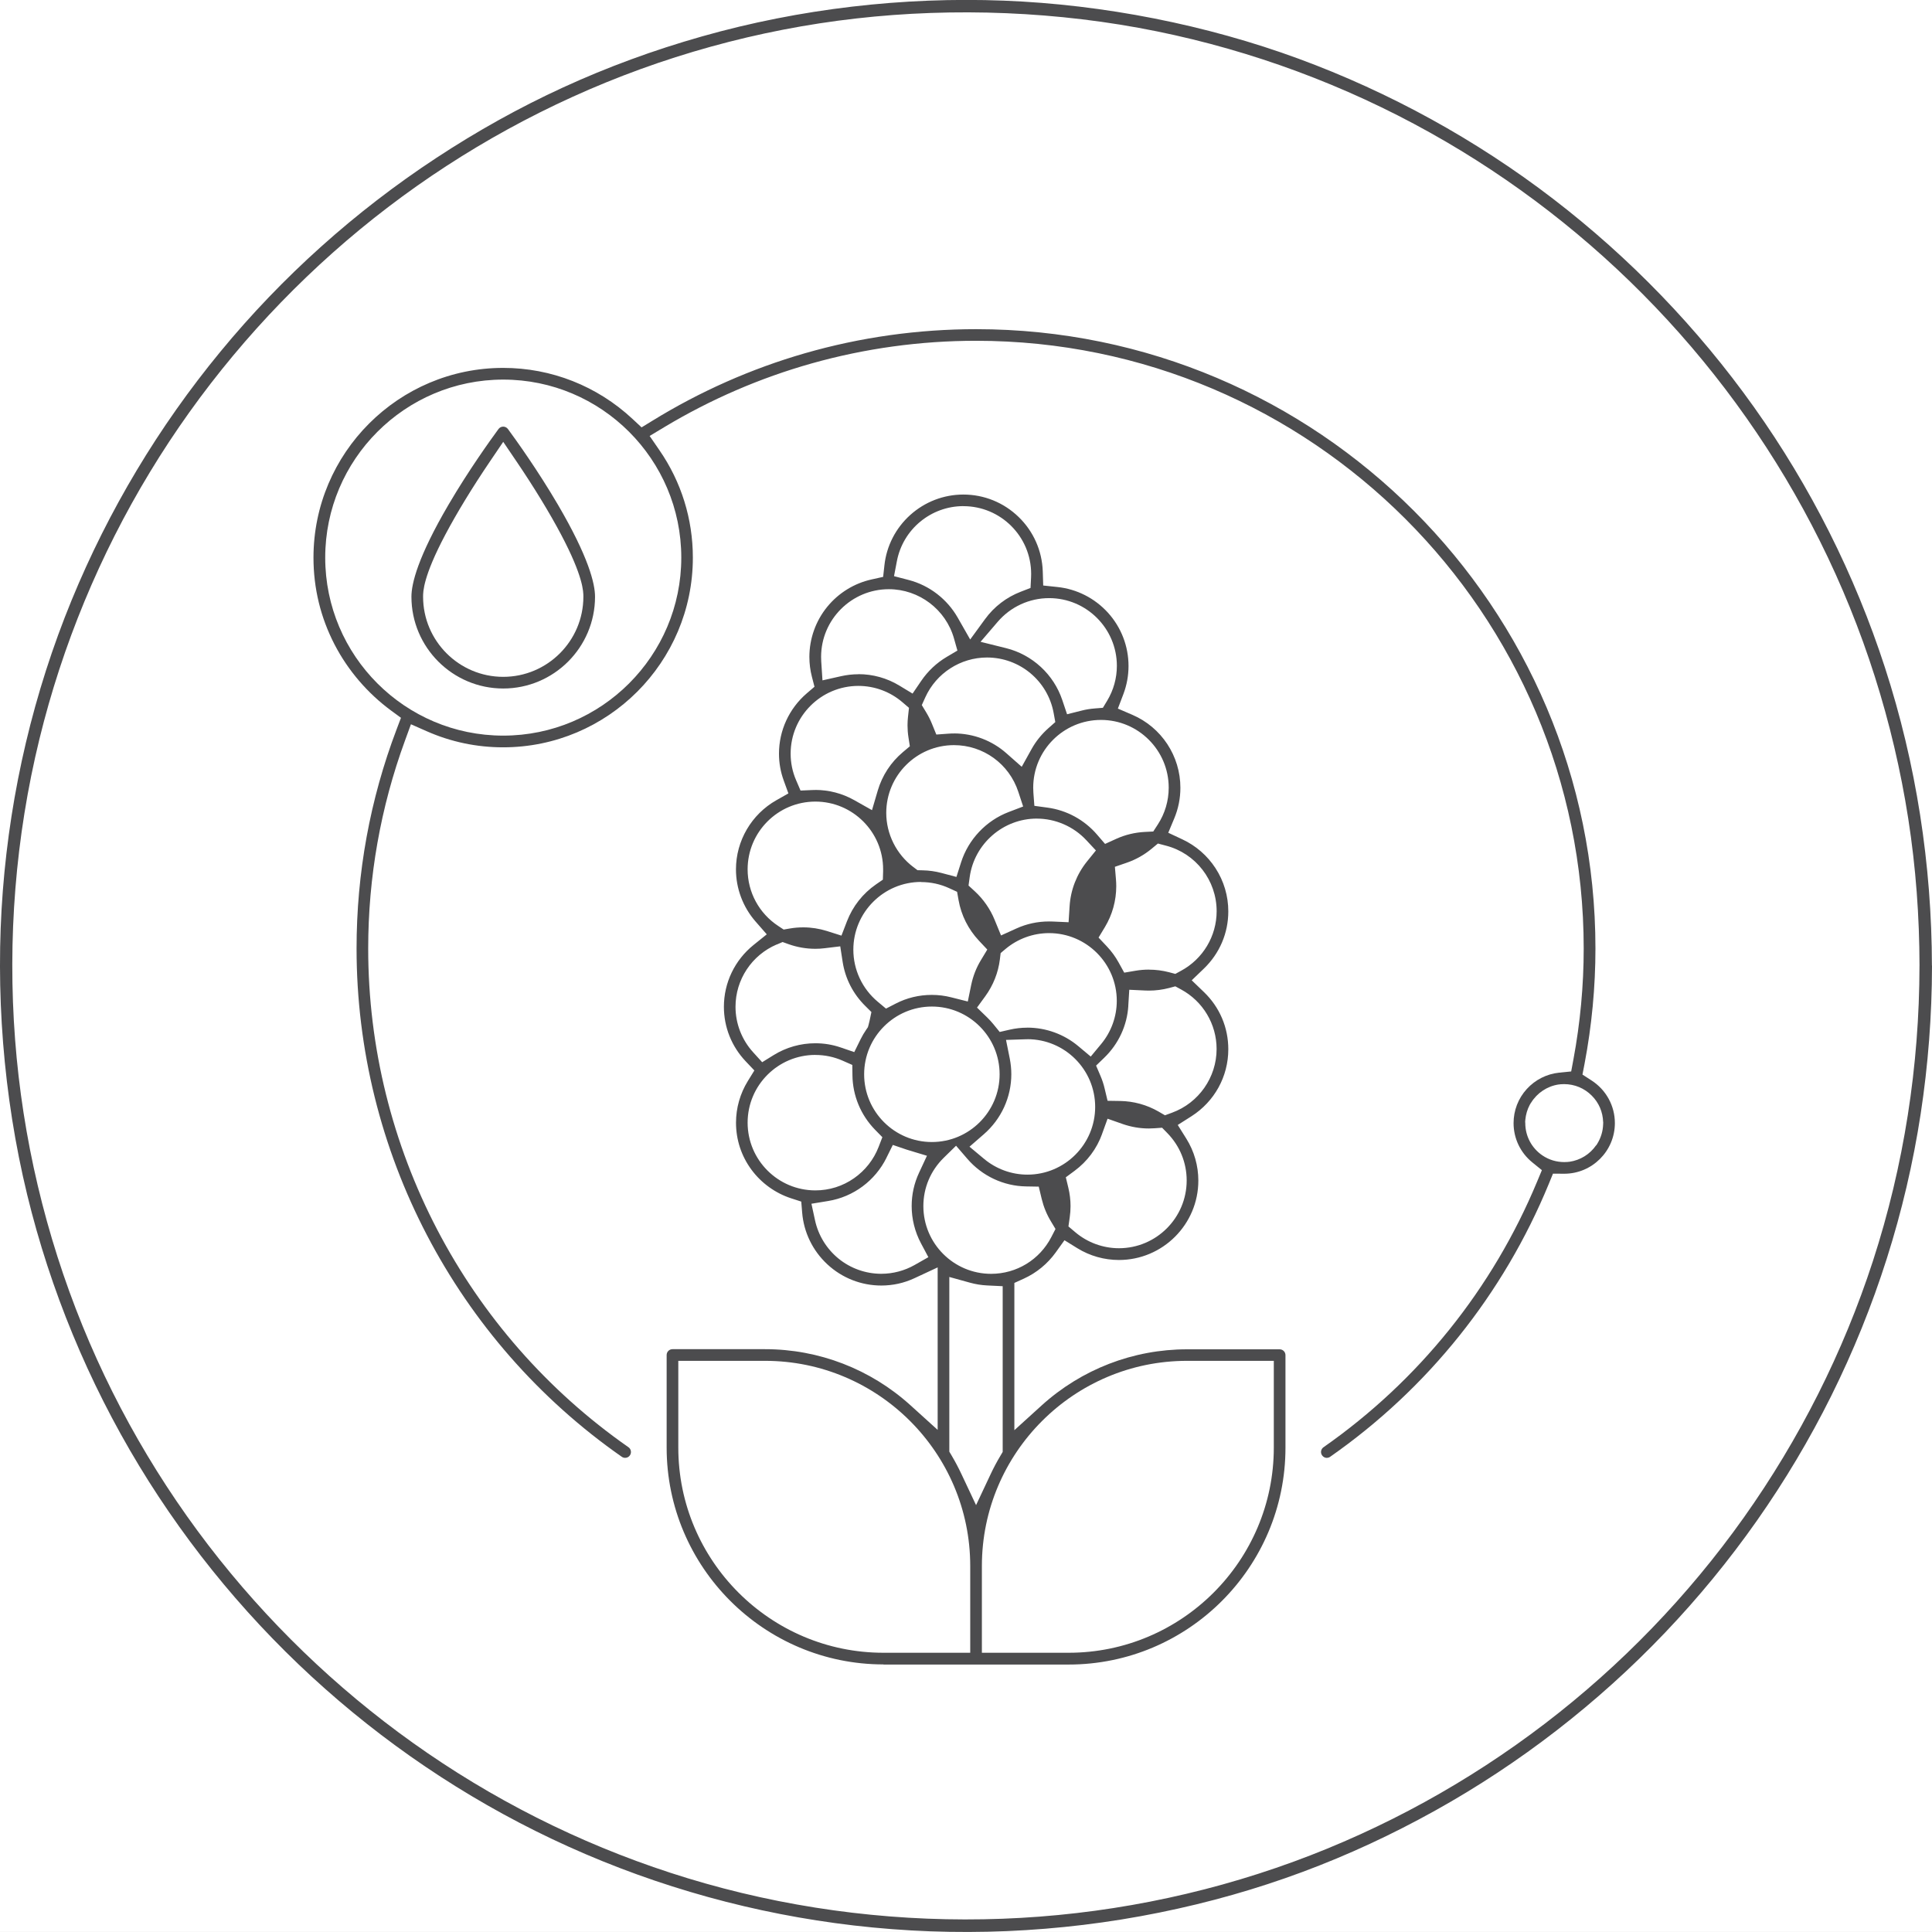
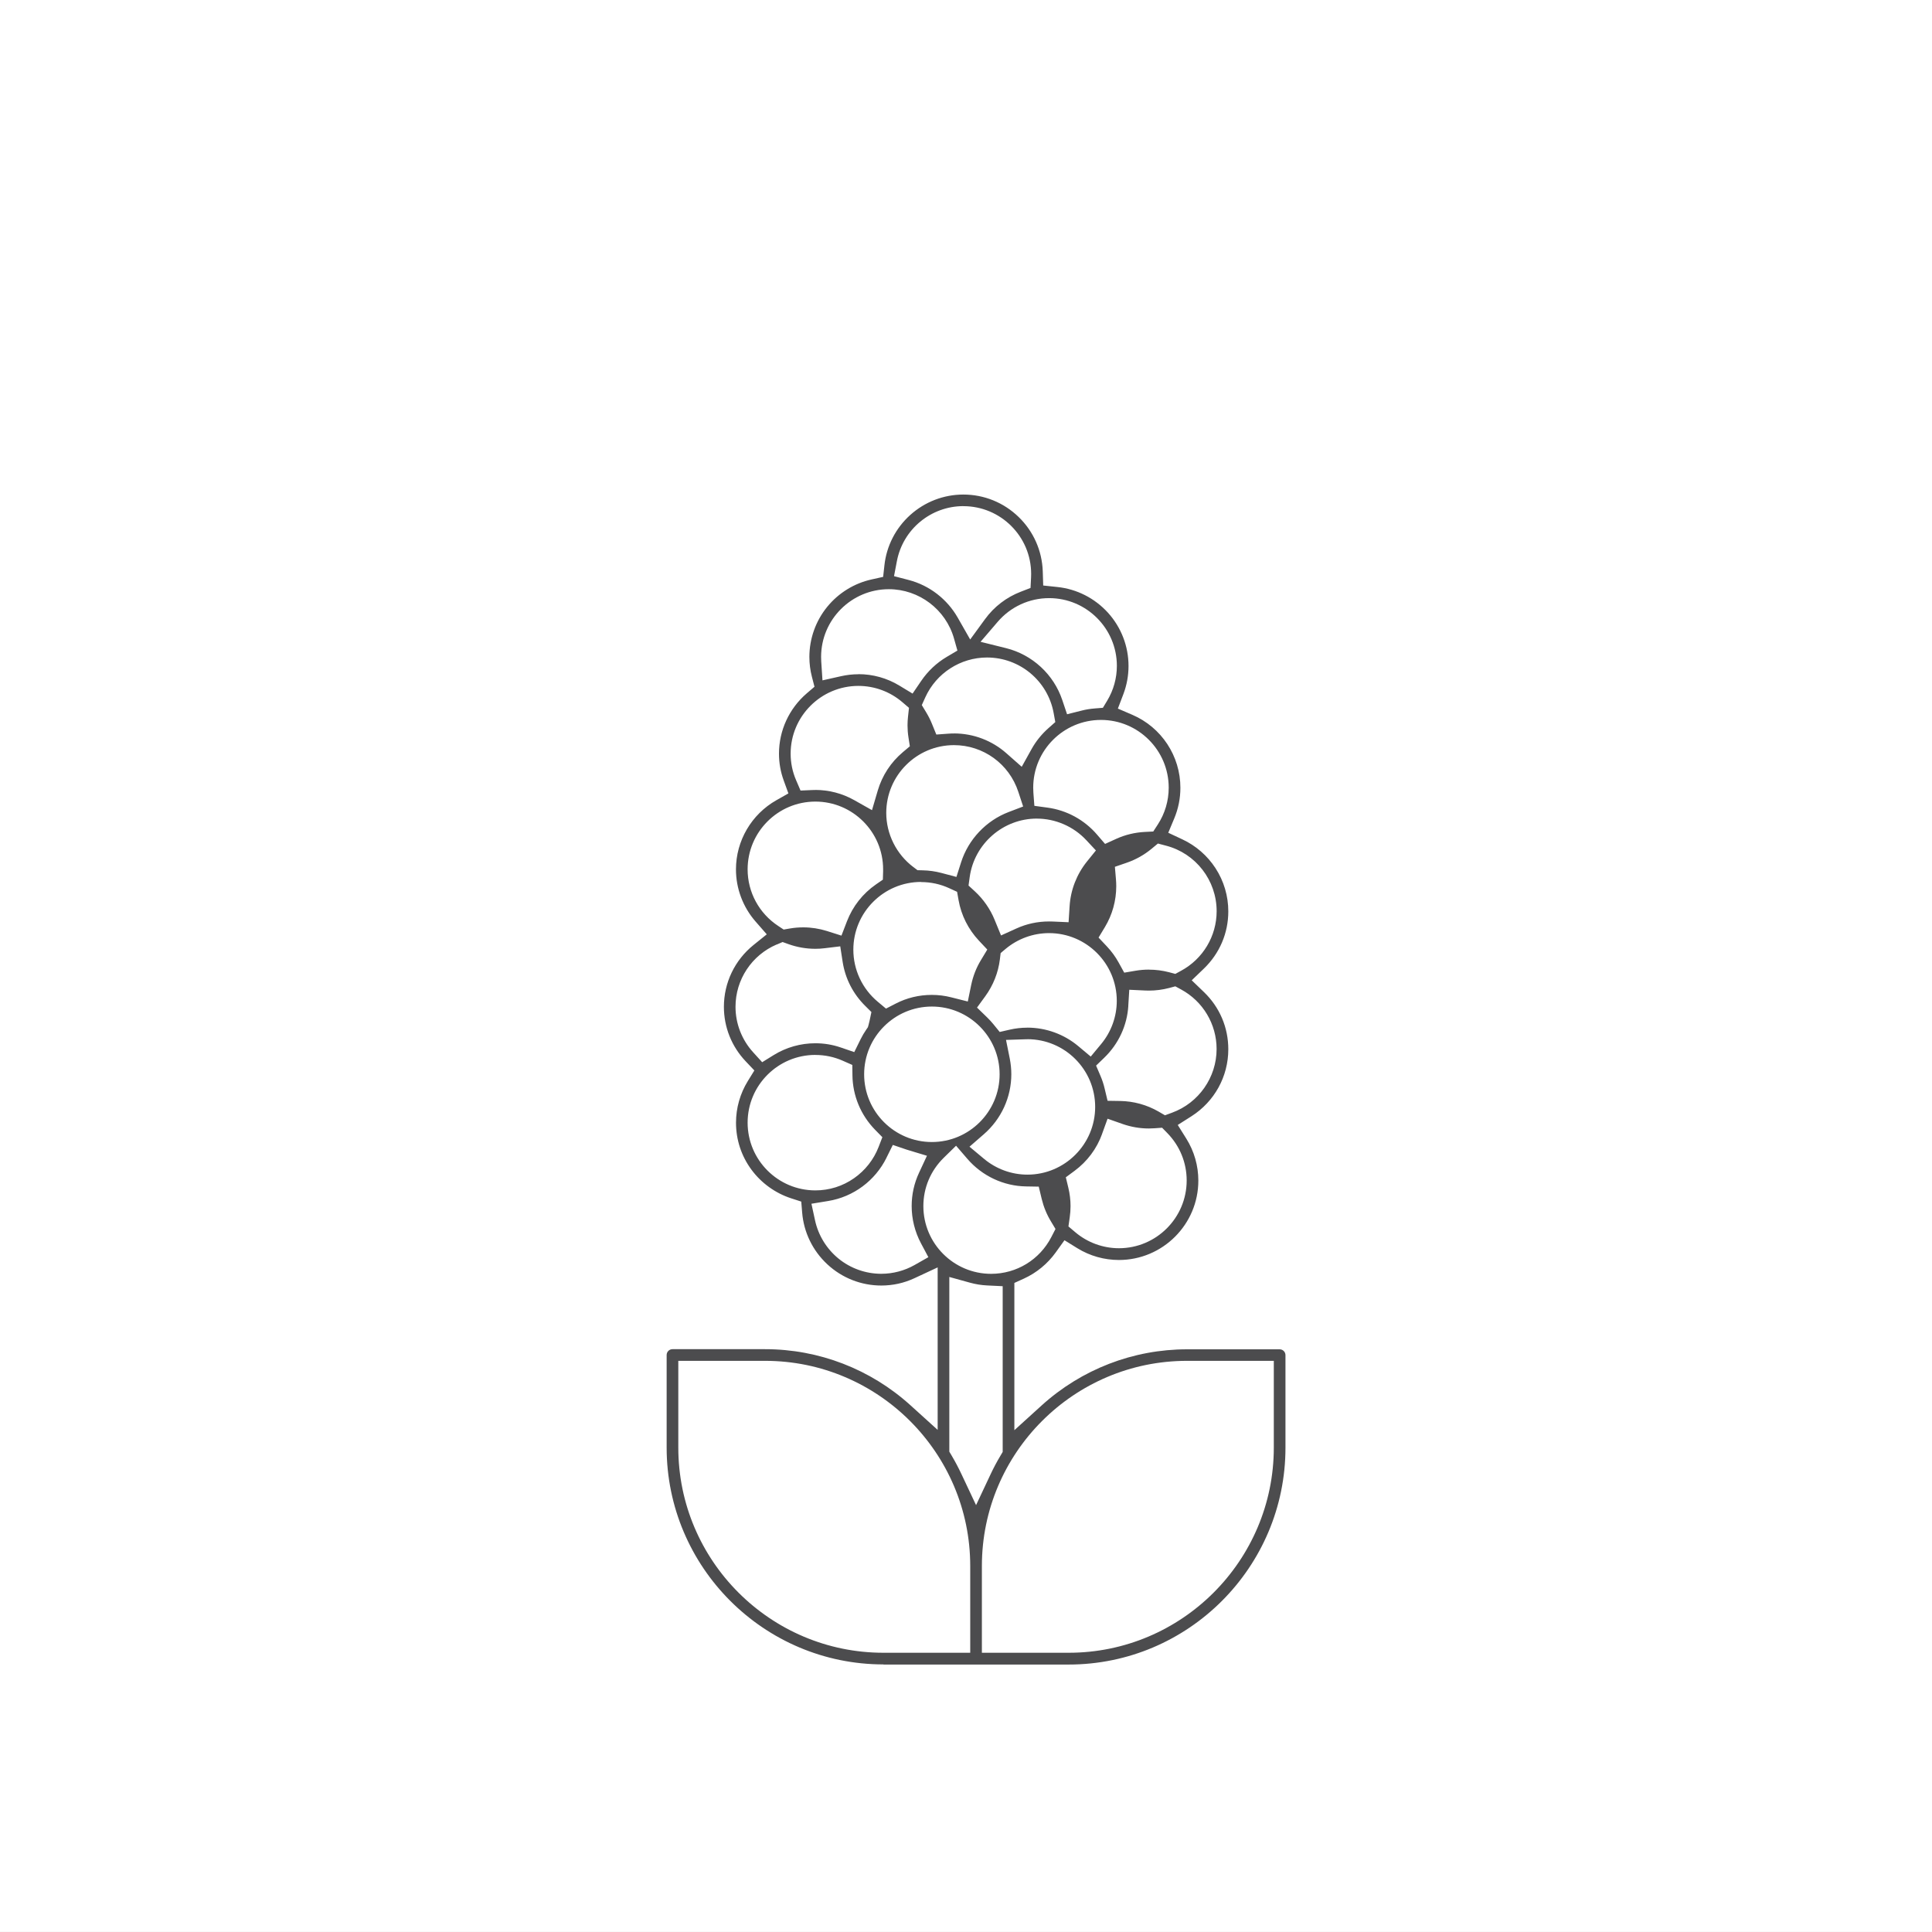
<svg xmlns="http://www.w3.org/2000/svg" fill="none" viewBox="0 0 90 90" height="90" width="90">
  <rect x="0" y="0" width="90" height="90" fill="#808080" stroke="none" />
  <g id="Quinoa Extract">
    <rect fill="white" transform="translate(0 -0.004)" height="90.002" width="90" />
-     <path fill="#4C4C4E" d="M89.417 44.992C89.411 49.658 88.691 54.303 87.249 58.741C85.864 63 83.825 67.04 81.234 70.692C78.652 74.331 75.512 77.585 71.967 80.294C68.419 83.007 64.462 85.186 60.269 86.721C55.917 88.313 51.322 89.21 46.693 89.383C42.03 89.558 37.347 89.01 32.856 87.737C28.516 86.507 24.374 84.609 20.607 82.129C16.902 79.693 13.571 76.699 10.745 73.285C7.882 69.829 5.541 65.927 3.848 61.77C2.119 57.523 1.053 53.01 0.704 48.437C0.346 43.747 0.72 39.003 1.836 34.43C2.905 30.054 4.645 25.851 6.981 21.998C9.289 18.188 12.174 14.734 15.502 11.772C18.831 8.811 22.599 6.364 26.65 4.522C30.832 2.619 35.322 1.377 39.887 0.86C44.452 0.342 49.3 0.525 53.9 1.462C58.349 2.369 62.65 3.963 66.615 6.177C70.492 8.341 74.035 11.085 77.104 14.295C80.19 17.521 82.786 21.209 84.778 25.204C86.806 29.268 88.194 33.644 88.893 38.132C89.247 40.402 89.415 42.697 89.418 44.994C89.418 45.366 89.996 45.366 89.996 44.994C89.99 40.283 89.264 35.576 87.807 31.093C86.403 26.769 84.338 22.662 81.702 18.958C79.087 15.284 75.931 12.013 72.356 9.268C68.781 6.522 64.741 4.296 60.482 2.731C56.224 1.166 51.437 0.211 46.758 0.03C42.08 -0.151 37.263 0.403 32.705 1.695C28.148 2.987 24.126 4.857 20.318 7.361C16.54 9.845 13.138 12.895 10.264 16.386C7.393 19.872 5.054 23.777 3.338 27.955C1.569 32.264 0.492 36.846 0.132 41.49C-0.228 46.134 0.146 51.032 1.266 55.653C2.345 60.097 4.114 64.373 6.482 68.283C8.825 72.15 11.756 75.665 15.139 78.665C18.519 81.665 22.349 84.156 26.467 86.016C30.682 87.92 35.172 89.158 39.766 89.695C44.5 90.248 49.323 90.044 53.996 89.098C58.669 88.153 62.847 86.574 66.857 84.343C70.812 82.142 74.432 79.339 77.555 76.064C80.67 72.8 83.296 69.067 85.306 65.026C87.36 60.896 88.774 56.45 89.472 51.891C89.821 49.609 89.996 47.305 90 44.998C90 44.627 89.422 44.627 89.422 44.998L89.417 44.992Z" id="Vector" />
    <path fill="#4C4C4E" d="M41.156 77.535C35.586 77.535 31.055 73.002 31.055 67.434V63.122C31.055 62.971 31.177 62.85 31.327 62.85H35.64C38.147 62.85 40.551 63.778 42.413 65.463L43.68 66.61V59.04L42.602 59.542C42.115 59.77 41.593 59.885 41.054 59.885C40.118 59.885 39.225 59.533 38.539 58.895C37.856 58.26 37.44 57.401 37.367 56.479L37.326 55.975L36.845 55.819C36.119 55.582 35.466 55.112 35.008 54.492C34.535 53.853 34.286 53.094 34.286 52.299C34.286 51.614 34.477 50.944 34.835 50.362L35.141 49.866L34.739 49.442C34.082 48.751 33.722 47.85 33.722 46.901C33.722 45.778 34.227 44.727 35.104 44.02L35.719 43.525L35.199 42.93C34.61 42.257 34.284 41.392 34.284 40.499C34.284 39.168 35.006 37.934 36.169 37.276L36.727 36.96L36.508 36.357C36.362 35.957 36.288 35.535 36.288 35.108C36.288 34.029 36.76 33.005 37.582 32.299L37.942 31.991L37.823 31.532C37.744 31.23 37.704 30.916 37.704 30.602C37.704 29.755 37.998 28.927 38.533 28.271C39.061 27.622 39.798 27.168 40.609 26.991L41.14 26.873L41.2 26.332C41.298 25.433 41.724 24.601 42.401 23.991C43.083 23.377 43.961 23.038 44.877 23.038C45.842 23.038 46.757 23.409 47.452 24.083C48.145 24.755 48.543 25.654 48.576 26.615L48.597 27.275L49.256 27.345C50.159 27.439 50.994 27.863 51.611 28.54C52.23 29.222 52.571 30.104 52.571 31.024C52.571 31.473 52.49 31.914 52.333 32.33L52.075 33.009L52.743 33.296C54.108 33.881 54.987 35.218 54.987 36.698C54.987 37.191 54.891 37.669 54.703 38.121L54.422 38.793L55.08 39.101C55.709 39.395 56.243 39.859 56.624 40.445C57.013 41.044 57.219 41.739 57.219 42.455C57.219 43.468 56.815 44.413 56.083 45.12L55.515 45.666L56.083 46.213C56.817 46.918 57.219 47.865 57.219 48.878C57.219 50.149 56.576 51.315 55.5 52.001L54.864 52.405L55.263 53.042C55.631 53.63 55.823 54.305 55.823 54.997C55.823 57.036 54.163 58.695 52.124 58.695C51.439 58.695 50.769 58.505 50.188 58.147L49.587 57.775L49.175 58.349C48.796 58.874 48.285 59.294 47.698 59.562L47.253 59.764V66.624L48.52 65.474C50.382 63.786 52.789 62.856 55.297 62.856H59.61C59.76 62.856 59.882 62.977 59.882 63.127V67.44C59.882 73.01 55.351 77.541 49.781 77.541H41.156V77.535ZM55.297 63.393C50.028 63.393 45.74 67.681 45.74 72.951V76.992H49.781C55.051 76.992 59.339 72.704 59.339 67.434V63.393H55.297ZM31.598 67.434C31.598 72.704 35.886 76.992 41.156 76.992H45.197V72.951C45.197 67.681 40.909 63.393 35.64 63.393H31.598V67.434ZM44.225 67.627L44.331 67.806C44.494 68.081 44.646 68.368 44.783 68.659L45.469 70.115L46.154 68.659C46.289 68.372 46.441 68.087 46.603 67.816L46.709 67.636V59.916L45.986 59.881C45.715 59.868 45.446 59.825 45.184 59.752L44.223 59.486V67.629L44.225 67.627ZM43.959 53.938C43.351 54.536 43.014 55.334 43.014 56.185C43.014 57.925 44.429 59.34 46.169 59.34C47.355 59.34 48.43 58.684 48.975 57.627L49.169 57.251L48.952 56.889C48.757 56.566 48.615 56.215 48.526 55.849L48.389 55.278L47.8 55.268C46.751 55.253 45.754 54.783 45.064 53.984L44.537 53.372L43.959 53.938ZM41.298 53.93C40.769 55.001 39.756 55.753 38.587 55.946L37.8 56.075L37.969 56.855C38.12 57.548 38.508 58.177 39.059 58.628C39.619 59.086 40.328 59.338 41.052 59.338C41.597 59.338 42.134 59.196 42.606 58.928L43.247 58.564L42.9 57.913C42.619 57.384 42.469 56.785 42.469 56.185C42.469 55.644 42.584 55.122 42.812 54.633L43.181 53.84L42.344 53.587C42.297 53.574 42.257 53.56 42.221 53.549L41.591 53.335L41.296 53.93H41.298ZM51.341 52.821C51.093 53.51 50.648 54.105 50.055 54.544L49.65 54.843L49.768 55.332C49.835 55.611 49.87 55.9 49.87 56.187C49.87 56.362 49.856 56.541 49.831 56.716L49.772 57.132L50.093 57.403C50.661 57.883 51.383 58.147 52.124 58.147C53.865 58.147 55.28 56.731 55.28 54.991C55.28 54.163 54.961 53.381 54.381 52.786L54.135 52.534L53.784 52.559C53.694 52.565 53.605 52.569 53.519 52.569C53.103 52.569 52.694 52.499 52.304 52.363L51.595 52.114L51.339 52.821H51.341ZM37.983 49.142C36.242 49.142 34.827 50.557 34.827 52.297C34.827 54.038 36.242 55.453 37.983 55.453C38.632 55.453 39.257 55.257 39.789 54.883C40.307 54.519 40.701 54.017 40.929 53.429L41.104 52.975L40.763 52.627C40.097 51.943 39.723 51.044 39.71 50.095L39.704 49.609L39.259 49.413C38.855 49.234 38.426 49.144 37.983 49.144V49.142ZM47.86 48.414C47.827 48.414 47.794 48.414 47.758 48.414L46.864 48.443L47.04 49.319C47.086 49.556 47.111 49.8 47.111 50.041C47.111 51.111 46.645 52.128 45.834 52.834L45.163 53.418L45.846 53.988C46.412 54.459 47.126 54.719 47.862 54.719C49.602 54.719 51.017 53.304 51.017 51.564C51.017 49.823 49.602 48.41 47.862 48.41L47.86 48.414ZM43.41 46.889C41.67 46.889 40.255 48.304 40.255 50.045C40.255 51.785 41.67 53.2 43.41 53.2C45.151 53.2 46.566 51.785 46.566 50.045C46.566 48.304 45.151 46.889 43.41 46.889ZM52.562 46.852C52.506 47.771 52.105 48.633 51.435 49.278L51.06 49.64L51.266 50.122C51.347 50.31 51.412 50.507 51.458 50.707L51.595 51.279L52.184 51.288C52.808 51.298 53.424 51.467 53.963 51.777L54.269 51.955L54.6 51.833C55.84 51.379 56.674 50.189 56.674 48.868C56.674 47.707 56.039 46.642 55.014 46.09L54.751 45.947L54.46 46.025C54.154 46.105 53.836 46.146 53.519 46.146C53.47 46.146 53.418 46.146 53.353 46.142L52.606 46.107L52.56 46.852H52.562ZM36.181 43.997C35.016 44.496 34.263 45.636 34.263 46.899C34.263 47.682 34.554 48.433 35.081 49.015L35.505 49.482L36.042 49.149C36.625 48.789 37.295 48.599 37.983 48.599C38.385 48.599 38.784 48.664 39.165 48.795L39.795 49.011L40.089 48.414C40.166 48.256 40.257 48.104 40.357 47.958L40.43 47.852L40.465 47.728C40.48 47.671 40.495 47.609 40.509 47.547L40.594 47.145L40.301 46.854C39.737 46.294 39.375 45.586 39.254 44.808L39.142 44.084L38.414 44.172C38.272 44.19 38.127 44.199 37.985 44.199C37.557 44.199 37.138 44.126 36.737 43.984L36.456 43.883L36.183 44.001L36.181 43.997ZM47.86 47.871C48.724 47.871 49.566 48.177 50.228 48.731L50.811 49.219L51.297 48.633C51.766 48.069 52.024 47.355 52.024 46.623C52.024 44.883 50.609 43.468 48.869 43.468C48.129 43.468 47.411 43.73 46.843 44.205L46.614 44.398L46.578 44.694C46.502 45.308 46.268 45.899 45.9 46.406L45.513 46.937L45.985 47.395C46.087 47.493 46.183 47.599 46.272 47.707L46.57 48.073L47.03 47.967C47.301 47.904 47.579 47.873 47.856 47.873L47.86 47.871ZM42.908 41.084C41.167 41.084 39.752 42.499 39.752 44.24C39.752 45.175 40.166 46.059 40.886 46.662L41.273 46.985L41.72 46.754C42.245 46.483 42.813 46.346 43.408 46.346C43.715 46.346 44.021 46.385 44.315 46.46L45.084 46.654L45.243 45.878C45.328 45.472 45.478 45.083 45.696 44.725L45.992 44.234L45.599 43.816C45.107 43.291 44.779 42.64 44.654 41.935L44.585 41.544L44.225 41.379C43.809 41.186 43.364 41.09 42.904 41.09L42.908 41.084ZM53.52 45.17C53.838 45.17 54.156 45.21 54.462 45.291L54.751 45.368L55.014 45.225C56.039 44.673 56.676 43.608 56.676 42.447C56.676 41.011 55.706 39.755 54.316 39.394L53.94 39.295L53.642 39.542C53.299 39.825 52.912 40.042 52.494 40.187L51.936 40.379L51.986 40.968C51.995 41.076 51.999 41.182 51.999 41.286C51.999 41.956 51.816 42.613 51.472 43.185L51.175 43.676L51.568 44.093C51.78 44.319 51.963 44.569 52.111 44.839L52.371 45.31L52.902 45.22C53.106 45.185 53.314 45.168 53.52 45.168V45.17ZM37.421 43.2C37.794 43.2 38.162 43.258 38.518 43.369L39.198 43.585L39.454 42.919C39.723 42.22 40.191 41.625 40.811 41.196L41.127 40.978L41.139 40.595C41.139 40.562 41.139 40.529 41.139 40.497C41.139 38.756 39.723 37.341 37.983 37.341C36.242 37.341 34.827 38.756 34.827 40.497C34.827 41.563 35.362 42.551 36.258 43.138L36.506 43.302L36.799 43.252C37.003 43.217 37.213 43.2 37.419 43.2H37.421ZM48.299 38.133C46.73 38.133 45.386 39.305 45.172 40.859L45.118 41.252L45.409 41.519C45.809 41.887 46.129 42.347 46.333 42.848L46.632 43.577L47.348 43.252C47.827 43.034 48.337 42.925 48.867 42.925C48.919 42.925 48.973 42.925 49.034 42.928L49.779 42.961L49.826 42.218C49.874 41.452 50.155 40.73 50.638 40.129L51.052 39.617L50.602 39.136C50.007 38.498 49.165 38.134 48.297 38.134L48.299 38.133ZM44.441 34.711C42.7 34.711 41.285 36.126 41.285 37.867C41.285 38.853 41.757 39.796 42.548 40.391L42.742 40.537L42.987 40.543C43.281 40.549 43.574 40.591 43.857 40.666L44.554 40.851L44.773 40.164C45.114 39.099 45.94 38.227 46.986 37.828L47.662 37.57L47.436 36.883C47.009 35.583 45.804 34.711 44.438 34.711H44.441ZM51.287 33.537C49.547 33.537 48.131 34.952 48.131 36.692C48.131 36.769 48.135 36.848 48.139 36.925L48.185 37.539L48.796 37.622C49.691 37.743 50.513 38.19 51.106 38.881L51.478 39.313L51.995 39.078C52.419 38.885 52.87 38.778 53.336 38.754L53.723 38.735L53.934 38.41C54.267 37.898 54.443 37.305 54.443 36.692C54.443 34.952 53.028 33.537 51.287 33.537ZM37.983 36.798C38.616 36.798 39.24 36.962 39.791 37.272L40.621 37.74L40.89 36.825C41.096 36.128 41.498 35.51 42.059 35.038L42.384 34.765L42.319 34.345C42.29 34.16 42.276 33.974 42.276 33.789C42.276 33.652 42.284 33.512 42.3 33.373L42.344 32.974L42.039 32.713C41.468 32.222 40.74 31.952 39.987 31.952C38.247 31.952 36.831 33.367 36.831 35.108C36.831 35.537 36.916 35.953 37.086 36.346L37.292 36.827L37.815 36.804C37.875 36.802 37.929 36.8 37.981 36.8L37.983 36.798ZM44.441 34.166C45.342 34.166 46.212 34.495 46.889 35.096L47.596 35.72L48.054 34.896C48.258 34.528 48.524 34.201 48.84 33.92L49.16 33.637L49.083 33.215C48.809 31.717 47.504 30.629 45.979 30.629C44.747 30.629 43.618 31.355 43.106 32.48L42.941 32.846L43.148 33.188C43.249 33.354 43.337 33.529 43.41 33.708L43.618 34.218L44.167 34.178C44.259 34.17 44.352 34.168 44.441 34.168V34.166ZM48.871 27.863C47.95 27.863 47.078 28.265 46.477 28.966L45.678 29.898L46.87 30.194C47.471 30.344 48.029 30.647 48.487 31.07C48.944 31.492 49.288 32.023 49.485 32.609L49.708 33.273L50.388 33.102C50.584 33.051 50.786 33.019 50.989 33.003L51.377 32.972L51.578 32.639C51.872 32.15 52.028 31.59 52.028 31.018C52.028 29.278 50.613 27.863 48.873 27.863H48.871ZM39.989 31.405C40.663 31.405 41.321 31.588 41.895 31.937L42.511 32.31L42.916 31.715C43.222 31.265 43.63 30.88 44.1 30.602L44.6 30.306L44.442 29.746C44.061 28.392 42.812 27.447 41.406 27.447C39.666 27.447 38.25 28.862 38.25 30.602C38.25 30.672 38.252 30.741 38.256 30.808L38.314 31.694L39.178 31.5C39.444 31.44 39.716 31.409 39.989 31.409V31.405ZM44.879 23.577C43.366 23.577 42.061 24.657 41.78 26.143L41.647 26.84L42.334 27.019C43.291 27.268 44.121 27.907 44.614 28.771L45.195 29.79L45.886 28.843C46.308 28.263 46.884 27.822 47.548 27.566L48.006 27.389L48.031 26.898C48.033 26.844 48.035 26.788 48.035 26.734C48.035 24.994 46.62 23.579 44.879 23.579V23.577Z" id="Vector_2" />
-     <path fill="#4C4C4E" d="M23.442 32.073C21.084 32.073 19.166 30.155 19.166 27.797C19.166 27.185 19.467 25.943 20.901 23.498C21.831 21.911 22.836 20.512 23.223 19.984C23.273 19.915 23.356 19.874 23.442 19.874C23.529 19.874 23.612 19.917 23.662 19.986C24.051 20.515 25.054 21.915 25.984 23.5C27.418 25.947 27.719 27.187 27.719 27.797C27.719 30.155 25.801 32.073 23.442 32.073ZM22.815 21.509C22.016 22.687 21.282 23.891 20.749 24.898C19.709 26.861 19.709 27.566 19.709 27.797C19.709 29.855 21.384 31.53 23.442 31.53C25.501 31.53 27.176 29.855 27.176 27.797C27.176 27.566 27.176 26.865 26.136 24.899C25.603 23.891 24.869 22.687 24.07 21.509L23.442 20.583L22.815 21.509Z" id="Vector_3" />
-     <path fill="#4C4C4E" d="M61.811 67.914C61.722 67.914 61.639 67.87 61.588 67.796C61.501 67.673 61.532 67.504 61.653 67.419C66.089 64.317 69.532 60.035 71.609 55.033L71.827 54.51L71.386 54.153C70.827 53.701 70.508 53.033 70.508 52.318C70.508 51.731 70.725 51.167 71.122 50.732C71.517 50.299 72.05 50.029 72.627 49.969L73.192 49.912L73.296 49.353C73.613 47.649 73.775 45.911 73.775 44.184C73.775 28.575 61.075 15.875 45.467 15.875C42.871 15.875 40.297 16.23 37.815 16.928C35.414 17.604 33.106 18.602 30.955 19.892L30.262 20.308L30.72 20.974C31.739 22.45 32.276 24.179 32.276 25.976C32.276 30.849 28.312 34.813 23.439 34.813C22.203 34.813 21.007 34.561 19.884 34.066L19.143 33.739L18.866 34.499C17.728 37.609 17.152 40.868 17.152 44.186C17.152 53.433 21.685 62.118 29.276 67.417C29.336 67.459 29.376 67.521 29.388 67.592C29.401 67.663 29.384 67.737 29.344 67.796C29.292 67.871 29.213 67.912 29.12 67.912C29.065 67.912 29.011 67.894 28.964 67.862C21.228 62.461 16.61 53.608 16.61 44.184C16.61 40.672 17.237 37.239 18.475 33.977L18.679 33.438L18.215 33.098C17.12 32.291 16.211 31.23 15.587 30.027C14.934 28.766 14.603 27.402 14.603 25.976C14.603 21.103 18.567 17.138 23.441 17.138C25.682 17.138 27.819 17.982 29.463 19.514L29.887 19.909L30.38 19.607C32.605 18.236 35 17.175 37.499 16.455C40.081 15.712 42.763 15.334 45.471 15.334C61.38 15.334 74.322 28.277 74.322 44.186C74.322 45.98 74.15 47.788 73.814 49.557L73.717 50.058L74.145 50.335C74.822 50.774 75.227 51.516 75.227 52.318C75.227 53.618 74.168 54.677 72.868 54.677L72.344 54.673L72.15 55.147C70.036 60.285 66.514 64.683 61.965 67.862C61.917 67.896 61.865 67.912 61.809 67.912L61.811 67.914ZM71.053 52.305V52.318C71.053 52.923 71.351 53.485 71.852 53.824C72.152 54.028 72.504 54.134 72.866 54.134C72.903 54.134 72.941 54.134 72.982 54.13H73.005C73.04 54.126 73.072 54.123 73.103 54.119H73.117C73.619 54.045 74.064 53.77 74.353 53.352L74.36 53.356L74.42 53.258C74.58 52.992 74.67 52.688 74.68 52.378L74.684 52.266H74.68C74.666 51.8 74.48 51.365 74.148 51.036C73.806 50.693 73.35 50.503 72.864 50.503C72.826 50.503 72.787 50.503 72.745 50.507H72.718C72.681 50.512 72.647 50.516 72.614 50.52H72.601C72.073 50.601 71.605 50.913 71.324 51.369H71.32L71.26 51.471C71.147 51.685 71.08 51.916 71.056 52.157L71.047 52.274H71.051V52.307L71.053 52.305ZM23.442 17.683C18.87 17.683 15.15 21.403 15.15 25.976C15.15 30.549 18.87 34.268 23.442 34.268C28.015 34.268 31.737 30.549 31.737 25.976C31.737 21.403 28.017 17.683 23.442 17.683Z" id="Vector_4" />
  </g>
</svg>